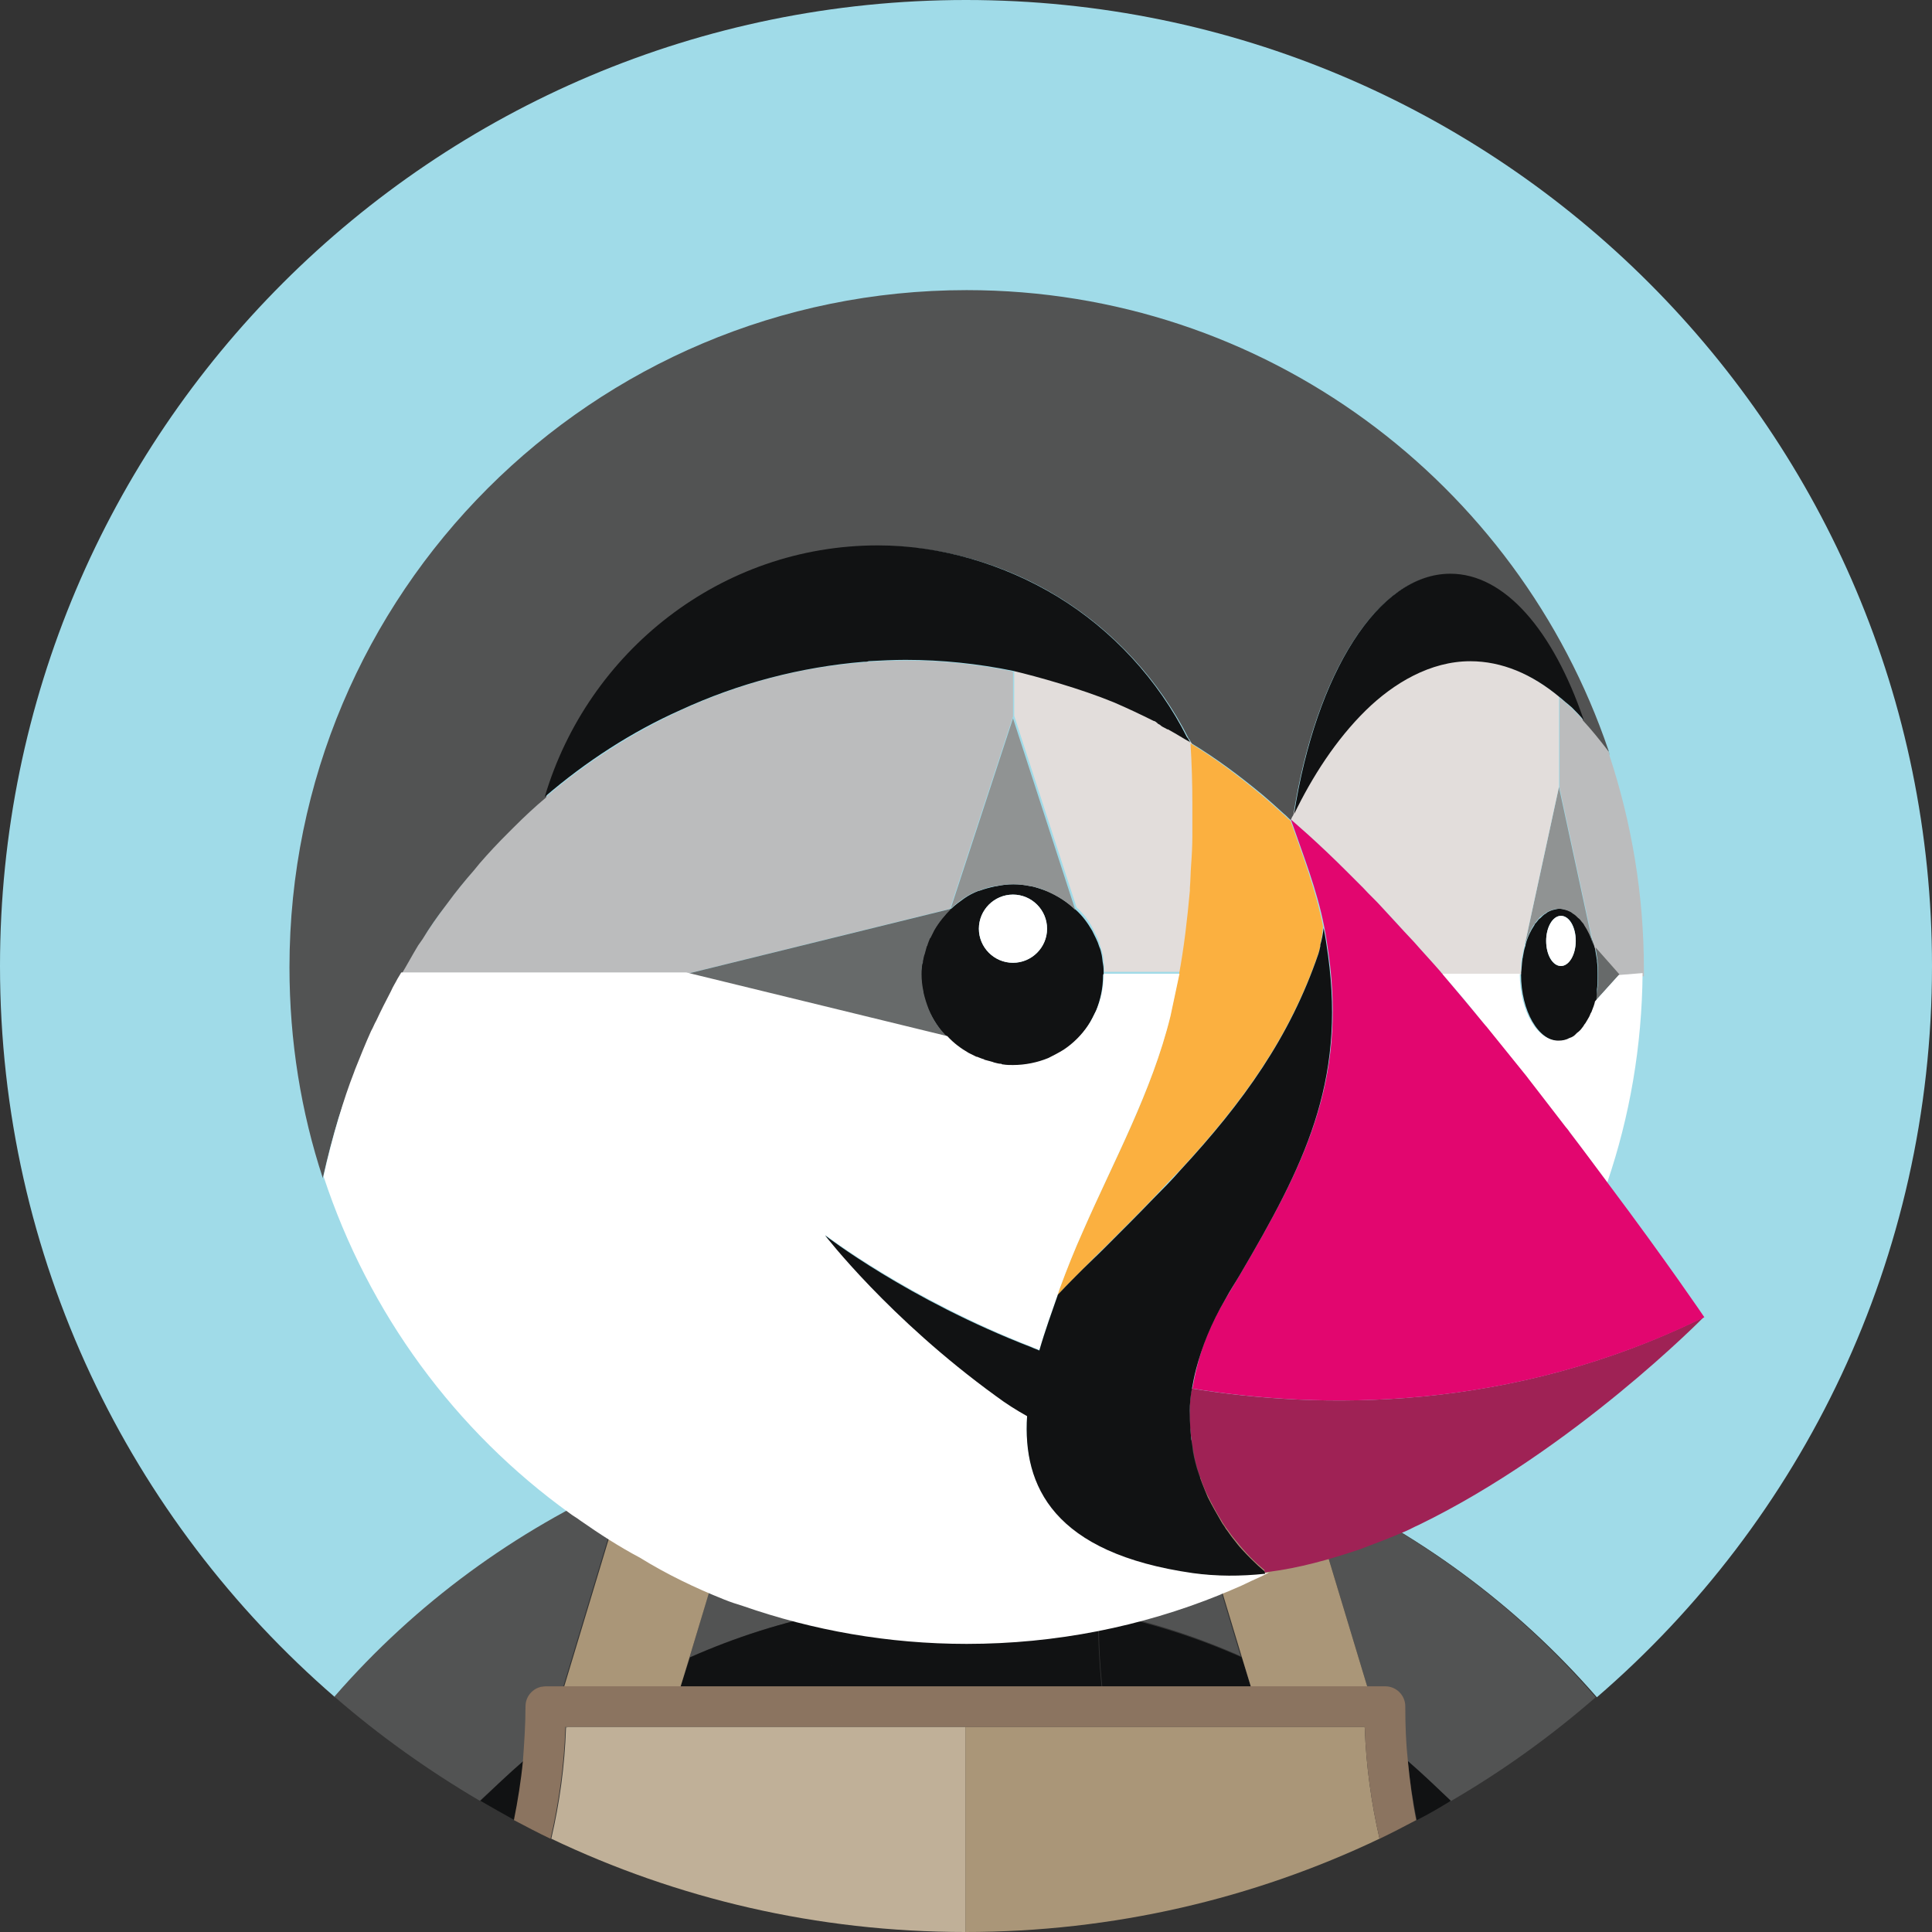
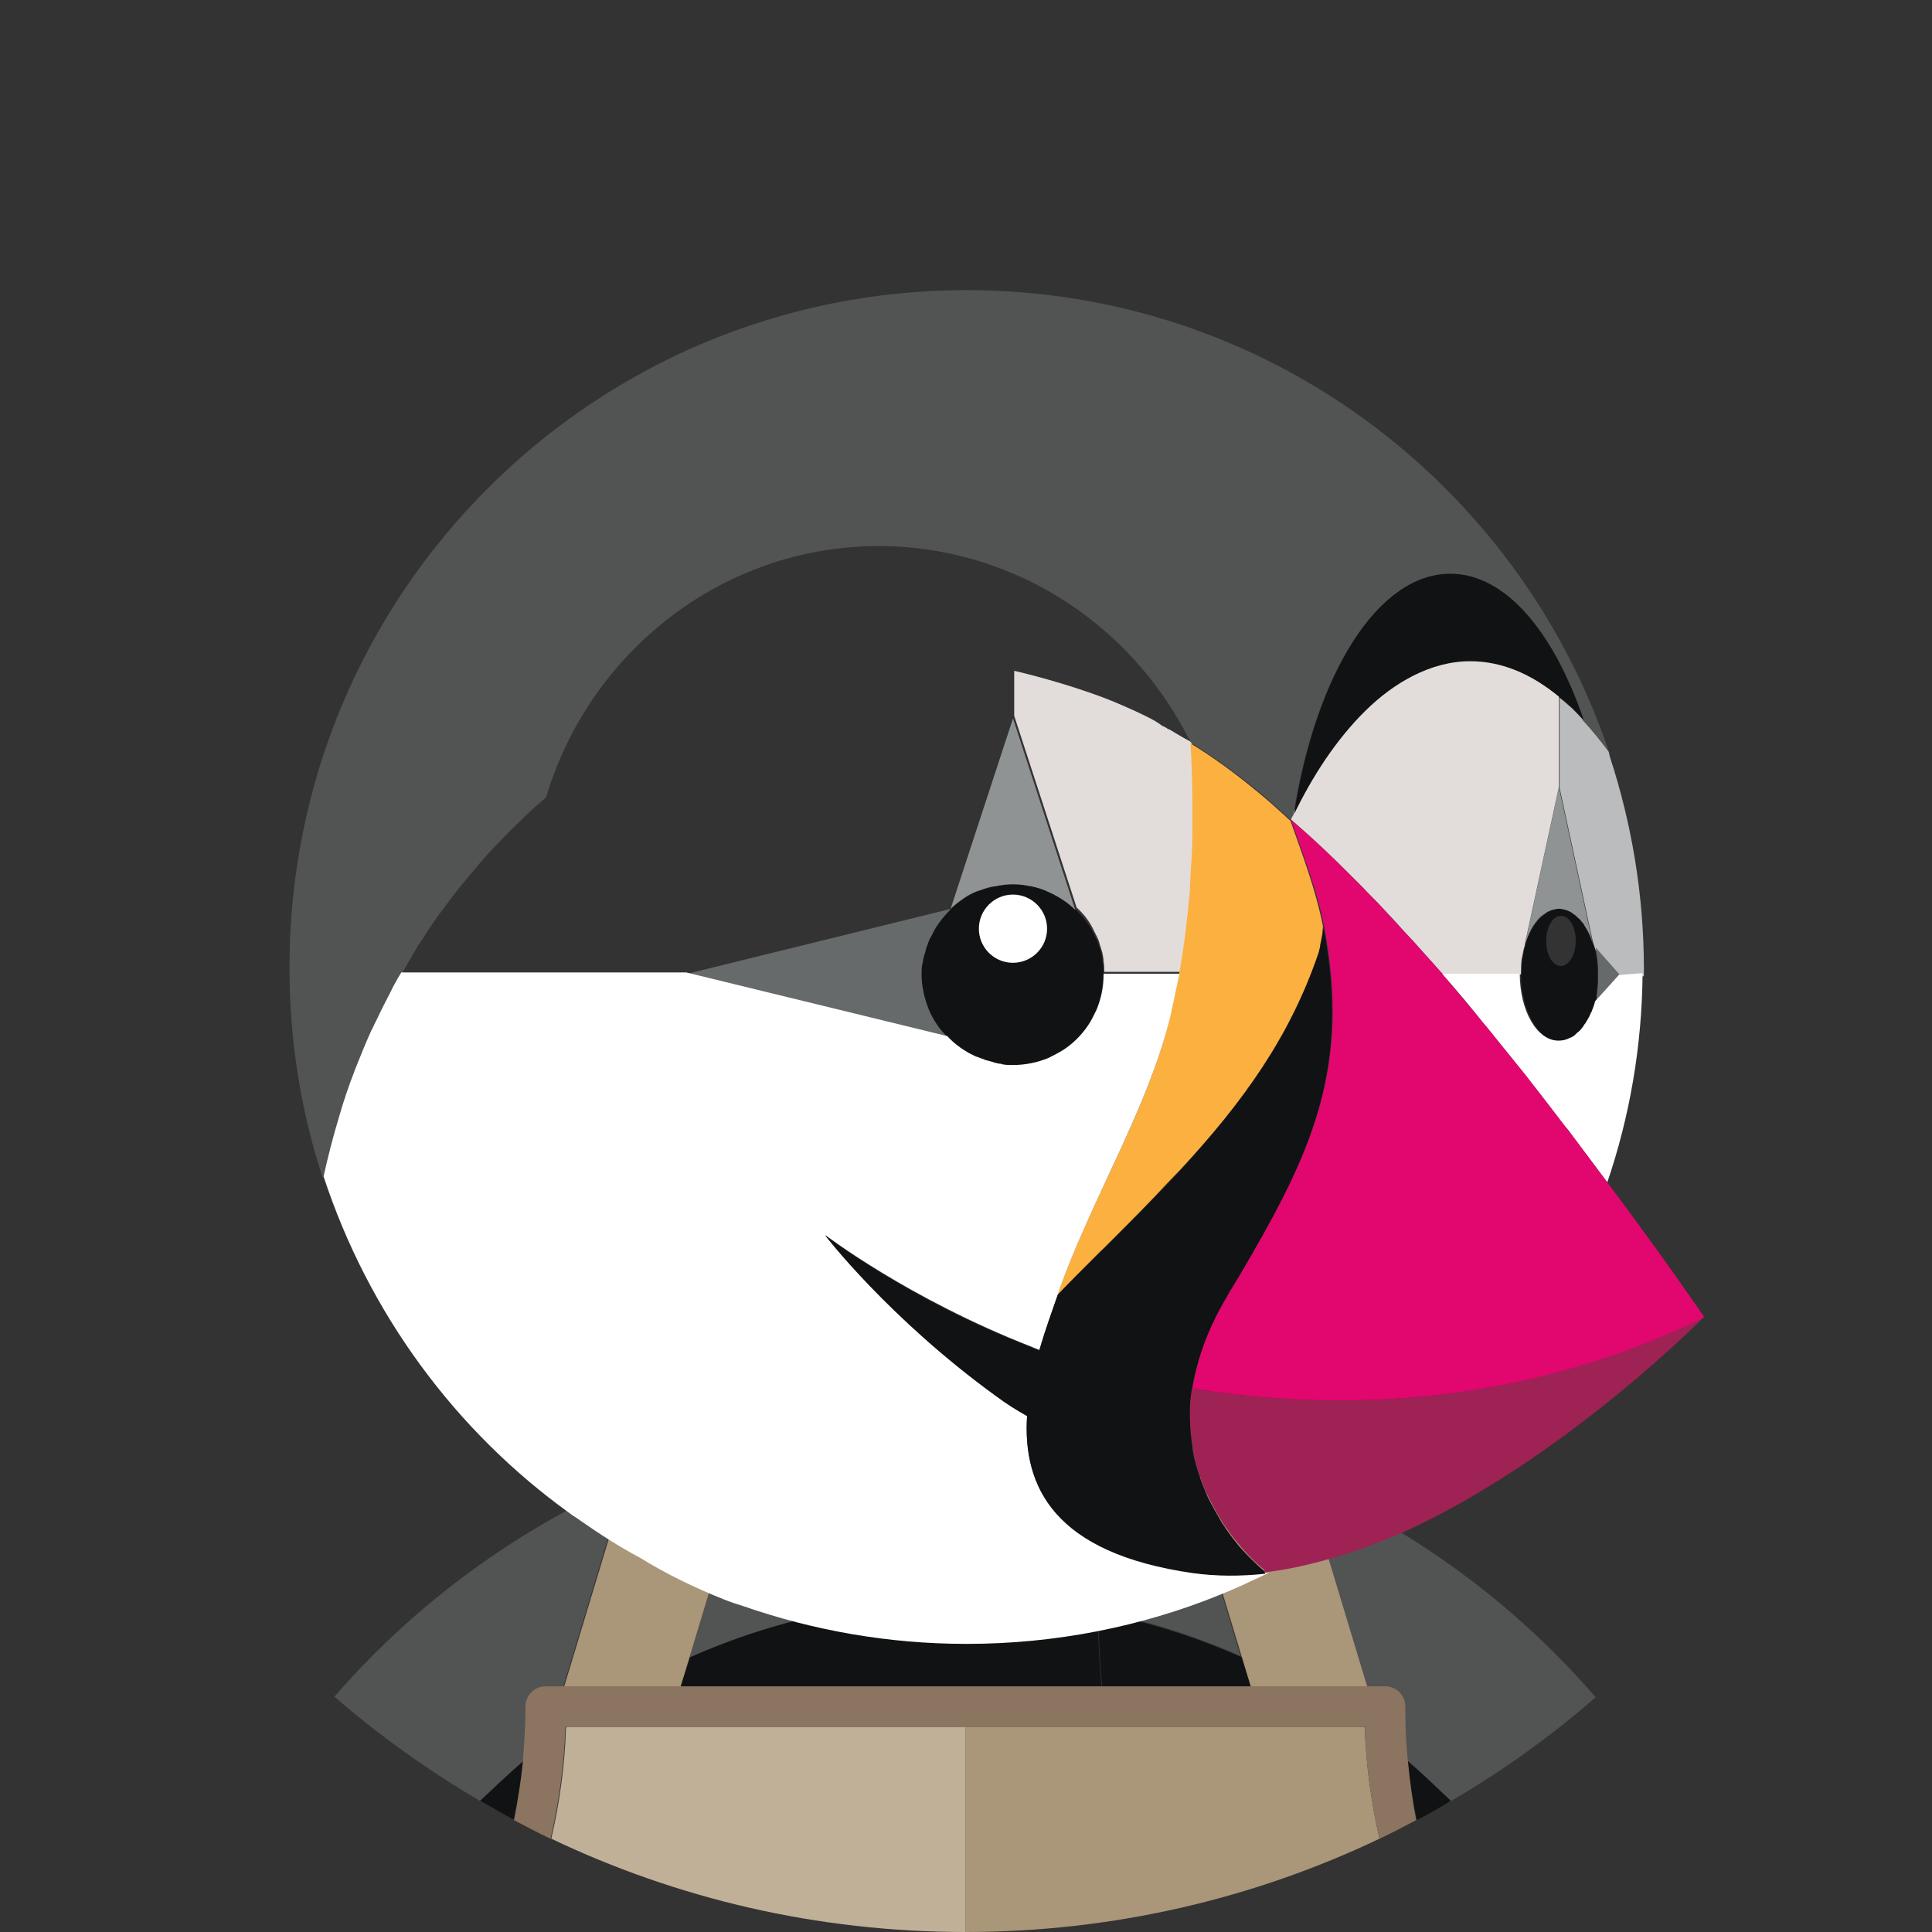
<svg xmlns="http://www.w3.org/2000/svg" width="24" height="24" viewBox="0 0 24 24" fill="none">
  <rect x="0" y="0" width="24" height="24" fill="#333333" stroke="none" />
  <g id="Group 2">
    <g id="Group 1">
-       <path id="XMLID_125_" d="M7.774 18.416C7.965 18.328 8.157 18.256 8.357 18.176C8.581 18.096 8.804 18.016 9.028 17.944C9.308 17.856 9.595 17.784 9.883 17.72C10.274 17.64 10.666 17.577 11.057 17.537C10.834 18.232 10.594 18.927 10.322 19.614C10.33 19.75 10.338 19.878 10.346 20.013C10.882 19.91 11.433 19.854 12 19.854C12.567 19.854 13.118 19.91 13.654 20.013C13.654 19.878 13.662 19.742 13.678 19.614C13.414 18.927 13.166 18.232 12.943 17.537C13.334 17.577 13.734 17.633 14.117 17.72C14.405 17.784 14.684 17.856 14.972 17.944C15.196 18.016 15.419 18.088 15.643 18.176C15.843 18.248 16.035 18.328 16.226 18.416C17.585 19.023 18.823 19.918 19.837 21.084C22.386 18.887 24 15.635 24 12C24 5.377 18.631 0 12 0C5.377 0 0 5.369 0 12C0 15.627 1.614 18.879 4.162 21.084C5.177 19.918 6.415 19.023 7.774 18.416Z" fill="#A0DBE8" />
      <path id="XMLID_124_" d="M8.565 20.589C9.125 20.341 9.724 20.149 10.339 20.029C10.339 19.894 10.331 19.758 10.315 19.63C10.579 18.943 10.826 18.248 11.05 17.553C10.659 17.593 10.259 17.649 9.876 17.736C9.588 17.8 9.308 17.872 9.021 17.96C8.797 18.032 8.573 18.104 8.35 18.192L9.22 18.408L8.565 20.589Z" fill="#525353" />
      <path id="XMLID_123_" d="M6.503 21.875C6.527 21.651 6.535 21.427 6.535 21.195C6.535 21.06 6.647 20.948 6.783 20.948H6.998L7.765 18.407C6.407 19.014 5.169 19.909 4.154 21.076C4.714 21.563 5.321 21.994 5.96 22.37C6.144 22.202 6.319 22.034 6.503 21.875Z" fill="#525353" />
      <path id="XMLID_122_" d="M16.219 18.415L16.986 20.956H17.201C17.337 20.956 17.449 21.067 17.449 21.203C17.449 21.435 17.465 21.659 17.481 21.882C17.665 22.042 17.849 22.202 18.016 22.378C18.663 22.002 19.263 21.571 19.822 21.084C18.815 19.917 17.577 19.022 16.219 18.415Z" fill="#525353" />
      <path id="XMLID_121_" d="M14.756 18.392L15.627 18.176C15.403 18.096 15.18 18.017 14.956 17.945C14.676 17.857 14.389 17.785 14.101 17.721C13.71 17.641 13.318 17.577 12.927 17.537C13.15 18.232 13.39 18.927 13.662 19.614C13.654 19.75 13.646 19.878 13.638 20.014C14.261 20.134 14.852 20.325 15.411 20.573L14.756 18.392Z" fill="#525353" />
      <path id="XMLID_120_" d="M11.992 20.956H13.685C13.653 20.644 13.637 20.332 13.645 20.029C13.11 19.925 12.559 19.869 11.992 19.869C11.424 19.869 10.873 19.925 10.338 20.029C10.346 20.34 10.33 20.644 10.298 20.956H11.992Z" fill="#111213" />
      <path id="XMLID_119_" d="M5.968 22.37C6.104 22.45 6.247 22.53 6.391 22.61C6.439 22.37 6.479 22.123 6.503 21.875C6.319 22.035 6.143 22.203 5.968 22.37Z" fill="#111213" />
      <path id="XMLID_118_" d="M8.452 20.956H10.306C10.338 20.645 10.354 20.333 10.346 20.029C9.722 20.149 9.131 20.341 8.572 20.589L8.452 20.956Z" fill="#111213" />
      <path id="XMLID_117_" d="M17.488 21.875C17.512 22.123 17.552 22.37 17.6 22.61C17.744 22.538 17.88 22.458 18.023 22.37C17.848 22.203 17.672 22.035 17.488 21.875Z" fill="#111213" />
      <path id="XMLID_116_" d="M15.539 20.956L15.427 20.589C14.868 20.341 14.269 20.149 13.653 20.029C13.645 20.341 13.661 20.645 13.693 20.956H15.539Z" fill="#111213" />
      <path id="XMLID_115_" d="M8.453 20.956L8.565 20.589L9.228 18.392L8.357 18.176C8.157 18.248 7.966 18.328 7.774 18.416L7.007 20.956H7.83H8.453Z" fill="#AA9678" />
      <path id="XMLID_114_" d="M15.428 20.589L15.54 20.956H16.163H16.986L16.219 18.416C16.027 18.328 15.835 18.256 15.636 18.176L14.765 18.392L15.428 20.589Z" fill="#AA9678" />
      <path id="XMLID_113_" d="M7.031 21.467C7.039 21.459 7.047 21.459 7.055 21.451H7.031C7.031 21.451 7.031 21.459 7.031 21.467Z" fill="#C0B098" />
      <path id="XMLID_112_" d="M11.993 21.451H10.227H8.302H7.055C7.047 21.459 7.039 21.459 7.031 21.467C7.015 21.939 6.952 22.394 6.848 22.841C8.406 23.584 10.147 24 11.993 24V21.451Z" fill="#C0B098" />
-       <path id="XMLID_111_" d="M16.962 21.451H16.938C16.945 21.459 16.953 21.459 16.962 21.467C16.962 21.459 16.962 21.451 16.962 21.451Z" fill="#AA9678" />
      <path id="XMLID_110_" d="M16.938 21.451H15.691H13.758H11.992V24C13.83 24 15.579 23.584 17.137 22.841C17.034 22.394 16.97 21.93 16.954 21.467C16.954 21.459 16.946 21.451 16.938 21.451Z" fill="#AA9678" />
      <path id="XMLID_108_" d="M17.489 21.875C17.465 21.651 17.457 21.428 17.457 21.196C17.457 21.06 17.345 20.948 17.209 20.948H16.994H16.155H15.532H13.678H11.984H10.291H8.437H7.814H6.991H6.775C6.639 20.948 6.528 21.06 6.528 21.196C6.528 21.428 6.512 21.651 6.496 21.875C6.472 22.123 6.432 22.37 6.384 22.61C6.536 22.69 6.687 22.77 6.839 22.842C6.943 22.394 7.007 21.931 7.023 21.468C7.023 21.46 7.023 21.46 7.023 21.452H7.047H8.293H10.219H11.984H13.758H15.683H16.93H16.954C16.954 21.46 16.954 21.46 16.954 21.468C16.97 21.939 17.034 22.394 17.137 22.842C17.289 22.77 17.441 22.69 17.593 22.61C17.545 22.37 17.513 22.123 17.489 21.875Z" fill="#8B7460" />
      <path id="XMLID_31_" d="M15.427 19.238C15.387 19.198 15.355 19.151 15.315 19.102C15.355 19.159 15.395 19.198 15.427 19.238Z" fill="#525353" />
      <path id="XMLID_27_" d="M19.981 9.332C19.877 9.188 19.773 9.06 19.67 8.949C19.622 8.893 19.574 8.845 19.526 8.797C19.51 8.781 19.486 8.765 19.47 8.749C19.438 8.717 19.406 8.693 19.374 8.669V9.787L19.797 11.745C19.805 11.761 19.805 11.777 19.813 11.793L20.109 12.128H20.421C20.421 12.096 20.421 12.072 20.421 12.04C20.421 11.114 20.269 10.227 19.997 9.396C19.989 9.364 19.989 9.348 19.981 9.332Z" fill="#BBBCBD" />
      <path id="XMLID_25_" d="M19.845 11.928V11.936C19.845 11.936 19.845 11.936 19.845 11.944C19.853 11.992 19.853 12.04 19.853 12.088C19.853 12.096 19.853 12.104 19.853 12.112C19.853 12.12 19.853 12.128 19.853 12.136C19.853 12.184 19.853 12.232 19.845 12.272V12.28V12.288C19.837 12.336 19.829 12.384 19.821 12.432L20.117 12.104L19.821 11.769C19.829 11.825 19.837 11.872 19.845 11.928Z" fill="#676A6A" />
      <path id="Vector" d="M19.838 12.304C19.838 12.296 19.838 12.296 19.838 12.288C19.846 12.24 19.846 12.192 19.846 12.152C19.846 12.144 19.846 12.128 19.846 12.12C19.846 12.112 19.846 12.104 19.846 12.088C19.846 12.04 19.846 11.992 19.838 11.944C19.838 11.936 19.838 11.936 19.838 11.928C19.83 11.88 19.822 11.832 19.814 11.784C19.806 11.768 19.806 11.752 19.798 11.736C19.766 11.641 19.734 11.561 19.686 11.489C19.678 11.481 19.671 11.473 19.671 11.465C19.654 11.449 19.646 11.433 19.631 11.417C19.615 11.393 19.591 11.377 19.567 11.361C19.559 11.353 19.551 11.353 19.543 11.345C19.527 11.329 19.503 11.321 19.487 11.313C19.479 11.313 19.471 11.305 19.463 11.305C19.439 11.297 19.407 11.289 19.375 11.289C19.343 11.289 19.319 11.297 19.287 11.305C19.279 11.305 19.271 11.313 19.263 11.313C19.247 11.321 19.223 11.329 19.207 11.345C19.199 11.353 19.191 11.353 19.183 11.361C19.159 11.377 19.143 11.401 19.119 11.417C19.103 11.433 19.095 11.449 19.079 11.465C19.071 11.473 19.063 11.481 19.063 11.489C19.015 11.561 18.975 11.641 18.951 11.736V11.745C18.936 11.784 18.927 11.832 18.919 11.88C18.919 11.896 18.912 11.904 18.912 11.92C18.904 11.976 18.904 12.024 18.895 12.08C18.895 12.088 18.895 12.096 18.895 12.104C18.895 12.559 19.111 12.935 19.375 12.935C19.423 12.935 19.463 12.919 19.511 12.903C19.519 12.903 19.527 12.895 19.535 12.895C19.551 12.887 19.567 12.871 19.583 12.863C19.591 12.855 19.599 12.847 19.607 12.839C19.631 12.823 19.646 12.799 19.671 12.775C19.686 12.759 19.694 12.743 19.71 12.719C19.718 12.703 19.726 12.695 19.734 12.679C19.75 12.655 19.758 12.631 19.774 12.599C19.782 12.591 19.782 12.583 19.79 12.567C19.806 12.527 19.814 12.488 19.83 12.447C19.83 12.4 19.838 12.352 19.838 12.304ZM19.391 12C19.287 12 19.207 11.864 19.207 11.688C19.207 11.521 19.287 11.377 19.391 11.377C19.495 11.377 19.575 11.513 19.575 11.688C19.575 11.864 19.487 12 19.391 12Z" fill="#111213" />
-       <path id="XMLID_22_" d="M19.391 12C19.492 12 19.574 11.861 19.574 11.688C19.574 11.517 19.492 11.377 19.391 11.377C19.289 11.377 19.207 11.517 19.207 11.688C19.207 11.861 19.289 12 19.391 12Z" fill="white" />
      <path id="XMLID_21_" d="M18.942 11.737C18.974 11.641 19.006 11.561 19.054 11.489C19.062 11.481 19.07 11.473 19.07 11.465C19.086 11.449 19.094 11.433 19.11 11.417C19.126 11.393 19.15 11.377 19.174 11.361C19.182 11.353 19.19 11.353 19.198 11.345C19.214 11.329 19.238 11.321 19.254 11.313C19.262 11.313 19.27 11.305 19.278 11.305C19.302 11.297 19.334 11.289 19.366 11.289C19.398 11.289 19.422 11.297 19.453 11.305C19.461 11.305 19.469 11.313 19.477 11.313C19.493 11.321 19.517 11.329 19.533 11.345C19.541 11.353 19.549 11.353 19.557 11.361C19.581 11.377 19.597 11.401 19.621 11.417C19.637 11.433 19.645 11.449 19.661 11.465C19.669 11.473 19.677 11.481 19.677 11.489C19.725 11.561 19.765 11.641 19.789 11.737L19.366 9.779L18.942 11.737Z" fill="#909393" />
      <path id="Vector_2" d="M13.71 12.096C13.71 12.056 13.71 12.016 13.702 11.976C13.694 11.936 13.694 11.904 13.686 11.864C13.678 11.824 13.67 11.792 13.655 11.76C13.646 11.728 13.63 11.688 13.614 11.656C13.598 11.624 13.583 11.592 13.567 11.561C13.511 11.465 13.447 11.377 13.367 11.305C13.263 11.209 13.143 11.129 13.015 11.073C12.951 11.049 12.88 11.025 12.816 11.009C12.816 11.009 12.816 11.009 12.808 11.009C12.736 10.993 12.664 10.985 12.592 10.985C12.52 10.985 12.448 10.993 12.376 11.009H12.368C12.296 11.025 12.232 11.041 12.168 11.065C12.168 11.065 12.168 11.065 12.16 11.065C12.097 11.089 12.033 11.121 11.977 11.161C11.921 11.201 11.865 11.241 11.817 11.289H11.809C11.729 11.369 11.657 11.457 11.601 11.553C11.585 11.585 11.569 11.617 11.553 11.649C11.553 11.649 11.553 11.656 11.545 11.656C11.529 11.688 11.521 11.712 11.513 11.744C11.513 11.752 11.505 11.752 11.505 11.76C11.497 11.792 11.489 11.816 11.481 11.848C11.481 11.856 11.473 11.864 11.473 11.872C11.465 11.904 11.465 11.928 11.457 11.96C11.457 11.968 11.457 11.976 11.449 11.984C11.449 12.024 11.441 12.064 11.441 12.104C11.441 12.176 11.449 12.248 11.465 12.32C11.465 12.32 11.465 12.32 11.465 12.328C11.481 12.399 11.497 12.463 11.529 12.535C11.585 12.663 11.665 12.783 11.761 12.887C11.841 12.967 11.929 13.039 12.025 13.095C12.057 13.111 12.088 13.127 12.12 13.143H12.129C12.16 13.159 12.192 13.166 12.216 13.174C12.224 13.174 12.224 13.174 12.232 13.182C12.264 13.19 12.288 13.198 12.32 13.206C12.328 13.206 12.336 13.214 12.344 13.214C12.376 13.222 12.4 13.222 12.432 13.23C12.44 13.23 12.448 13.23 12.456 13.238C12.496 13.238 12.536 13.246 12.576 13.246C12.736 13.246 12.88 13.214 13.015 13.159C13.079 13.127 13.143 13.095 13.207 13.055C13.327 12.975 13.431 12.871 13.511 12.751C13.551 12.687 13.583 12.623 13.614 12.559C13.67 12.423 13.702 12.272 13.702 12.12V12.112C13.71 12.096 13.71 12.096 13.71 12.096ZM12.584 11.96C12.352 11.96 12.16 11.768 12.16 11.537C12.16 11.305 12.352 11.113 12.584 11.113C12.816 11.113 13.007 11.305 13.007 11.537C13.007 11.768 12.816 11.96 12.584 11.96Z" fill="#111213" />
      <path id="XMLID_18_" d="M12.583 11.96C12.817 11.96 13.007 11.771 13.007 11.537C13.007 11.303 12.817 11.113 12.583 11.113C12.35 11.113 12.16 11.303 12.16 11.537C12.16 11.771 12.35 11.96 12.583 11.96Z" fill="white" />
-       <path id="XMLID_17_" d="M11.801 11.289L12.584 8.9C12.584 8.9 12.584 8.756 12.584 8.621C12.584 8.581 12.584 8.541 12.584 8.509C12.584 8.493 12.584 8.485 12.584 8.477C12.584 8.461 12.584 8.445 12.584 8.429C12.584 8.421 12.584 8.405 12.584 8.397C12.584 8.389 12.584 8.373 12.584 8.365C12.584 8.357 12.584 8.349 12.584 8.349C12.584 8.341 12.584 8.341 12.584 8.341C12.153 8.253 11.705 8.205 11.25 8.205C11.098 8.205 10.946 8.213 10.795 8.221C10.771 8.221 10.755 8.221 10.731 8.229C9.948 8.285 9.181 8.493 8.47 8.82C7.862 9.1 7.287 9.467 6.784 9.899C6.648 10.019 6.512 10.139 6.384 10.266C6.361 10.29 6.337 10.314 6.313 10.338C6.193 10.458 6.073 10.586 5.961 10.714C5.937 10.746 5.913 10.77 5.889 10.802C5.777 10.937 5.665 11.073 5.562 11.209C5.554 11.217 5.546 11.233 5.538 11.241C5.442 11.377 5.346 11.513 5.25 11.656C5.234 11.681 5.21 11.712 5.194 11.736C5.122 11.856 5.05 11.976 4.986 12.096H8.526H8.534L11.801 11.289Z" fill="#BBBCBD" />
      <path id="XMLID_16_" d="M14.796 11.025C14.804 10.93 14.812 10.842 14.812 10.746C14.82 10.618 14.82 10.498 14.828 10.37C14.828 10.274 14.828 10.179 14.828 10.075C14.828 10.043 14.828 10.019 14.828 9.987C14.828 9.731 14.812 9.483 14.804 9.228C14.804 9.228 14.796 9.228 14.796 9.22C14.796 9.22 14.788 9.22 14.788 9.212C14.74 9.188 14.628 9.124 14.524 9.06H14.516C14.492 9.044 14.468 9.028 14.444 9.02C14.428 9.012 14.412 8.996 14.396 8.988L14.388 8.98C14.372 8.972 14.356 8.964 14.348 8.956C14.188 8.868 14.021 8.796 13.853 8.724C13.454 8.557 12.91 8.405 12.599 8.333V8.549V8.597V8.613C12.599 8.756 12.599 8.892 12.599 8.892L13.374 11.273C13.454 11.345 13.525 11.433 13.573 11.529C13.589 11.561 13.605 11.593 13.621 11.625C13.637 11.657 13.653 11.688 13.661 11.729C13.669 11.76 13.685 11.8 13.693 11.832C13.701 11.872 13.709 11.904 13.709 11.944C13.717 11.984 13.717 12.024 13.717 12.064V12.072H14.66C14.724 11.729 14.772 11.377 14.796 11.025C14.796 11.041 14.796 11.033 14.796 11.025Z" fill="#E2DDDB" />
      <path id="XMLID_14_" d="M13.718 15.499C13.934 15.283 14.133 15.084 14.325 14.884C14.437 14.764 14.549 14.644 14.661 14.532C15.452 13.677 16.027 12.87 16.378 11.84C16.386 11.816 16.394 11.784 16.402 11.744C16.402 11.736 16.402 11.736 16.402 11.728C16.41 11.688 16.418 11.648 16.426 11.6C16.426 11.568 16.434 11.536 16.434 11.504C16.346 11.057 16.179 10.617 16.027 10.186C16.027 10.186 16.027 10.186 16.027 10.194C16.027 10.194 16.027 10.194 16.019 10.186C15.987 10.162 15.963 10.13 15.931 10.106C15.843 10.026 15.755 9.946 15.659 9.867C15.38 9.635 15.092 9.419 14.789 9.235C14.805 9.491 14.812 9.739 14.812 9.994C14.812 10.026 14.812 10.05 14.812 10.082C14.812 10.178 14.812 10.274 14.812 10.378C14.812 10.506 14.805 10.633 14.796 10.753C14.789 10.849 14.789 10.937 14.781 11.033C14.781 11.041 14.781 11.049 14.781 11.065C14.749 11.416 14.709 11.768 14.645 12.111L14.533 12.639C14.301 13.582 13.83 14.428 13.446 15.307C13.342 15.539 13.247 15.779 13.159 16.018C13.151 16.042 13.143 16.066 13.135 16.09C13.255 15.962 13.367 15.851 13.446 15.771C13.55 15.667 13.63 15.579 13.718 15.499Z" fill="#FBB040" />
      <path id="XMLID_13_" d="M11.809 11.289C11.857 11.241 11.912 11.201 11.968 11.161C12.024 11.121 12.088 11.089 12.152 11.065C12.152 11.065 12.152 11.065 12.16 11.065C12.224 11.041 12.288 11.017 12.36 11.009H12.368C12.44 10.993 12.512 10.985 12.584 10.985C12.655 10.985 12.727 10.993 12.799 11.009C12.799 11.009 12.799 11.009 12.807 11.009C12.879 11.025 12.943 11.041 13.007 11.073C13.135 11.129 13.255 11.201 13.358 11.305L12.584 8.924L11.809 11.289Z" fill="#909393" />
      <path id="XMLID_12_" d="M11.536 12.535C11.512 12.472 11.488 12.4 11.472 12.328C11.472 12.328 11.472 12.328 11.472 12.32C11.456 12.248 11.448 12.176 11.448 12.104C11.448 12.064 11.448 12.024 11.456 11.984C11.456 11.976 11.456 11.968 11.464 11.96C11.464 11.928 11.472 11.904 11.48 11.872C11.48 11.864 11.488 11.856 11.488 11.848C11.496 11.816 11.504 11.792 11.512 11.76C11.512 11.752 11.52 11.752 11.52 11.745C11.528 11.713 11.544 11.681 11.552 11.657C11.552 11.657 11.552 11.649 11.56 11.649C11.576 11.617 11.592 11.585 11.608 11.553C11.664 11.457 11.736 11.369 11.816 11.289L8.54 12.096H8.532L11.776 12.887C11.672 12.791 11.592 12.671 11.536 12.535Z" fill="#676A6A" />
      <path id="XMLID_11_" d="M18.902 11.92C18.902 11.904 18.91 11.888 18.91 11.88C18.919 11.832 18.927 11.784 18.942 11.744C18.942 11.736 18.942 11.736 18.942 11.728L19.366 9.771V8.652C19.014 8.365 18.647 8.205 18.255 8.205C17.76 8.205 17.305 8.477 16.961 8.812C16.586 9.18 16.298 9.643 16.058 10.107C16.05 10.13 16.034 10.146 16.026 10.171C16.098 10.234 16.17 10.298 16.242 10.362C16.402 10.506 16.562 10.658 16.713 10.81C16.785 10.882 16.857 10.953 16.929 11.025C17.001 11.105 17.081 11.177 17.153 11.257C17.249 11.361 17.345 11.457 17.433 11.561C17.472 11.601 17.512 11.649 17.552 11.688C17.664 11.816 17.776 11.936 17.888 12.064C17.904 12.08 17.92 12.096 17.928 12.104H18.895C18.895 12.096 18.895 12.088 18.895 12.08C18.895 12.032 18.895 11.976 18.902 11.92Z" fill="#E2DDDB" />
      <path id="XMLID_9_" d="M4.403 13.335C4.403 13.327 4.411 13.319 4.411 13.311C4.475 13.151 4.538 12.991 4.61 12.831C4.626 12.783 4.65 12.743 4.674 12.703C4.73 12.576 4.794 12.456 4.858 12.336C4.882 12.288 4.906 12.24 4.938 12.184C4.954 12.16 4.97 12.128 4.986 12.104C5.058 11.984 5.122 11.864 5.194 11.745C5.21 11.721 5.234 11.689 5.25 11.665C5.337 11.521 5.433 11.385 5.537 11.249C5.545 11.241 5.553 11.225 5.561 11.217C5.665 11.074 5.777 10.938 5.889 10.81C5.913 10.778 5.937 10.754 5.961 10.722C6.072 10.594 6.192 10.466 6.312 10.347C6.336 10.323 6.36 10.299 6.384 10.275C6.512 10.147 6.64 10.027 6.783 9.907C7.319 8.102 8.973 6.783 10.922 6.783C11.705 6.783 12.488 7.007 13.159 7.422C13.846 7.846 14.405 8.461 14.765 9.172C14.765 9.172 14.765 9.18 14.773 9.18C14.781 9.196 14.789 9.212 14.805 9.236C15.108 9.42 15.396 9.635 15.676 9.867C15.771 9.947 15.859 10.027 15.947 10.107C15.979 10.131 16.003 10.163 16.035 10.187C16.043 10.163 16.051 10.147 16.067 10.123C16.339 8.389 17.106 7.135 18.009 7.135C18.688 7.135 19.295 7.846 19.662 8.94V8.948C19.766 9.06 19.87 9.188 19.974 9.324C19.974 9.324 19.974 9.332 19.982 9.332C19.99 9.348 19.99 9.364 19.998 9.38L19.982 9.324C18.855 6 15.716 3.604 12.008 3.604C7.359 3.604 3.596 7.367 3.596 12.016C3.596 12.935 3.74 13.814 4.011 14.637C4.011 14.637 4.011 14.637 4.011 14.629C4.067 14.381 4.131 14.133 4.203 13.894C4.267 13.702 4.331 13.518 4.403 13.335Z" fill="#525353" />
      <path id="XMLID_8_" d="M20.109 12.112L19.814 12.439C19.806 12.479 19.79 12.519 19.774 12.559C19.774 12.567 19.766 12.575 19.758 12.591C19.75 12.615 19.734 12.647 19.718 12.671C19.71 12.687 19.702 12.695 19.694 12.711C19.678 12.727 19.67 12.751 19.654 12.767C19.638 12.791 19.614 12.815 19.59 12.831C19.582 12.839 19.574 12.847 19.566 12.855C19.55 12.871 19.534 12.879 19.518 12.887C19.51 12.887 19.502 12.895 19.494 12.895C19.454 12.919 19.406 12.927 19.358 12.927C19.095 12.927 18.879 12.559 18.879 12.096H17.912C18.096 12.304 18.272 12.511 18.439 12.727L18.447 12.735C18.615 12.943 18.783 13.15 18.951 13.358C18.959 13.366 18.967 13.382 18.975 13.39C19.134 13.59 19.286 13.79 19.438 13.989C19.454 14.005 19.47 14.029 19.486 14.045C19.646 14.261 19.806 14.477 19.965 14.684C19.965 14.684 19.965 14.684 19.965 14.692C20.245 13.87 20.397 12.999 20.405 12.088L20.109 12.112Z" fill="white" />
-       <path id="XMLID_7_" d="M10.729 8.221C10.753 8.221 10.769 8.221 10.793 8.213C10.945 8.205 11.097 8.197 11.249 8.197C11.704 8.197 12.151 8.245 12.583 8.333C12.583 8.333 12.583 8.333 12.583 8.341C12.583 8.341 12.583 8.349 12.583 8.357C12.583 8.365 12.583 8.373 12.583 8.389C12.583 8.397 12.583 8.405 12.583 8.421C12.583 8.437 12.583 8.453 12.583 8.469C12.583 8.477 12.583 8.493 12.583 8.501C12.583 8.517 12.583 8.533 12.583 8.549V8.333C12.886 8.405 13.43 8.557 13.837 8.725C14.005 8.797 14.173 8.877 14.332 8.956C14.341 8.956 14.357 8.964 14.373 8.98C14.373 8.98 14.38 8.98 14.38 8.988C14.396 8.996 14.412 9.004 14.428 9.02C14.452 9.036 14.476 9.044 14.5 9.06H14.508C14.612 9.116 14.724 9.188 14.772 9.212C14.78 9.212 14.78 9.22 14.78 9.22L14.788 9.228C14.78 9.212 14.772 9.196 14.756 9.172C14.756 9.172 14.756 9.164 14.748 9.164C14.388 8.445 13.821 7.83 13.142 7.415C12.471 7.007 11.688 6.775 10.905 6.775C8.956 6.775 7.302 8.094 6.767 9.899C7.278 9.46 7.845 9.092 8.452 8.821C9.179 8.485 9.954 8.285 10.729 8.221Z" fill="#111213" />
      <path id="XMLID_5_" d="M16.97 8.821C17.314 8.485 17.769 8.214 18.264 8.214C18.656 8.214 19.031 8.373 19.375 8.661C19.407 8.685 19.439 8.717 19.471 8.741C19.487 8.757 19.511 8.773 19.527 8.789C19.575 8.837 19.622 8.885 19.67 8.941V8.933C19.295 7.838 18.696 7.127 18.017 7.127C17.114 7.127 16.347 8.373 16.075 10.115C16.299 9.652 16.595 9.188 16.97 8.821Z" fill="#111213" />
      <path id="XMLID_4_" d="M8.996 19.87C9.076 19.902 9.148 19.926 9.228 19.95C10.098 20.253 11.033 20.421 12.008 20.421C13.118 20.421 14.181 20.205 15.148 19.814C15.196 19.79 15.252 19.774 15.3 19.75C15.379 19.718 15.467 19.678 15.547 19.638C15.619 19.606 15.691 19.574 15.763 19.534C15.747 19.534 15.731 19.542 15.715 19.542C15.411 19.574 15.116 19.582 14.82 19.534C13.086 19.287 12.703 18.448 12.759 17.585C12.631 17.513 12.511 17.433 12.375 17.337C11.041 16.37 10.25 15.34 10.25 15.34C10.25 15.34 11.281 16.131 12.815 16.73C12.847 16.746 12.879 16.754 12.911 16.77C12.983 16.522 13.07 16.282 13.142 16.075C13.15 16.051 13.158 16.027 13.166 16.003C13.254 15.763 13.35 15.524 13.454 15.292C13.838 14.413 14.309 13.558 14.54 12.623L14.652 12.096H13.71V12.104C13.71 12.264 13.678 12.408 13.622 12.543C13.59 12.607 13.558 12.679 13.518 12.735C13.438 12.855 13.334 12.959 13.214 13.039C13.15 13.079 13.086 13.111 13.023 13.143C12.887 13.199 12.735 13.23 12.583 13.23C12.543 13.23 12.503 13.23 12.463 13.223C12.455 13.223 12.447 13.223 12.439 13.215C12.407 13.215 12.383 13.207 12.351 13.199C12.344 13.199 12.335 13.191 12.328 13.191C12.296 13.183 12.272 13.175 12.24 13.167C12.232 13.167 12.232 13.167 12.224 13.159C12.192 13.151 12.16 13.135 12.136 13.127H12.128C12.096 13.111 12.064 13.095 12.032 13.079C11.936 13.023 11.848 12.959 11.768 12.871L8.525 12.08H4.985C4.969 12.104 4.953 12.136 4.937 12.16C4.913 12.208 4.881 12.256 4.857 12.312C4.794 12.432 4.73 12.559 4.674 12.679C4.65 12.719 4.634 12.767 4.61 12.807C4.538 12.967 4.474 13.127 4.41 13.287C4.41 13.294 4.402 13.303 4.402 13.31C4.33 13.494 4.266 13.686 4.21 13.878C4.138 14.117 4.074 14.365 4.019 14.613C4.578 16.314 5.656 17.776 7.078 18.799C7.118 18.831 7.166 18.855 7.206 18.887C7.446 19.055 7.694 19.215 7.949 19.35C8.285 19.558 8.636 19.726 8.996 19.87Z" fill="white" />
      <path id="XMLID_3_" d="M14.804 17.249C14.788 17.337 14.78 17.425 14.78 17.513C14.772 17.665 14.788 17.816 14.812 17.952C14.828 18.048 14.844 18.136 14.868 18.224C14.908 18.352 14.948 18.471 15.004 18.583C15.06 18.695 15.116 18.799 15.172 18.887C15.188 18.919 15.212 18.951 15.228 18.975C15.26 19.015 15.284 19.055 15.316 19.095C15.356 19.143 15.396 19.191 15.428 19.23C15.579 19.406 15.707 19.502 15.707 19.502C15.707 19.502 15.707 19.502 15.707 19.51C15.707 19.518 15.707 19.526 15.715 19.534C15.731 19.534 15.747 19.526 15.763 19.526C16.139 19.478 16.514 19.374 16.89 19.247C17.081 19.175 17.273 19.103 17.457 19.023C17.513 18.999 17.569 18.967 17.625 18.943C19.55 18.008 21.164 16.362 21.164 16.362C18.751 17.553 16.378 17.505 14.804 17.249Z" fill="#9F2255" />
      <path id="XMLID_2_" d="M19.454 14.006C19.302 13.806 19.143 13.606 18.991 13.406C18.983 13.398 18.975 13.382 18.967 13.374C18.799 13.167 18.631 12.959 18.464 12.751L18.456 12.743C18.28 12.528 18.104 12.32 17.928 12.112C17.92 12.096 17.904 12.088 17.896 12.072C17.785 11.944 17.673 11.825 17.561 11.697C17.521 11.657 17.481 11.609 17.441 11.569C17.345 11.465 17.257 11.369 17.161 11.265C17.09 11.185 17.01 11.114 16.938 11.034C16.866 10.962 16.794 10.89 16.722 10.818C16.57 10.666 16.41 10.514 16.251 10.37C16.179 10.306 16.107 10.243 16.035 10.179C16.187 10.618 16.362 11.057 16.45 11.513C16.474 11.633 16.49 11.745 16.506 11.857C16.722 13.43 16.211 14.461 15.412 15.819C15.356 15.915 15.292 16.019 15.236 16.115C15.052 16.418 14.932 16.714 14.868 16.986C14.845 17.073 14.829 17.161 14.812 17.249C16.386 17.505 18.751 17.553 21.172 16.363C21.172 16.363 20.701 15.667 19.982 14.709C19.822 14.493 19.662 14.277 19.502 14.069C19.486 14.046 19.47 14.022 19.454 14.006Z" fill="#E2066F" />
      <path id="XMLID_1_" d="M15.707 19.518C15.707 19.518 15.587 19.422 15.427 19.246C15.387 19.206 15.355 19.158 15.315 19.11C15.283 19.07 15.259 19.03 15.227 18.99C15.211 18.958 15.187 18.934 15.171 18.902C15.116 18.807 15.06 18.711 15.004 18.599C14.956 18.487 14.908 18.367 14.868 18.239C14.844 18.151 14.82 18.064 14.812 17.968C14.788 17.832 14.78 17.68 14.78 17.528C14.78 17.441 14.788 17.353 14.804 17.265C14.82 17.177 14.836 17.089 14.86 17.001C14.932 16.729 15.044 16.442 15.227 16.13C15.283 16.026 15.347 15.931 15.403 15.835C16.202 14.476 16.713 13.454 16.498 11.872C16.482 11.76 16.466 11.64 16.442 11.528C16.434 11.608 16.418 11.68 16.402 11.736C16.402 11.744 16.402 11.744 16.402 11.752C16.394 11.792 16.386 11.824 16.378 11.848C16.026 12.879 15.451 13.685 14.66 14.54C14.556 14.66 14.444 14.772 14.325 14.892C14.133 15.092 13.925 15.299 13.717 15.507C13.63 15.595 13.542 15.675 13.454 15.763C13.374 15.843 13.262 15.954 13.142 16.082C13.07 16.29 12.982 16.53 12.911 16.777C12.879 16.761 12.847 16.753 12.815 16.737C11.281 16.146 10.25 15.347 10.25 15.347C10.25 15.347 11.041 16.378 12.375 17.345C12.503 17.441 12.631 17.52 12.759 17.592C12.703 18.463 13.086 19.294 14.82 19.542C15.116 19.582 15.411 19.582 15.715 19.55C15.715 19.534 15.707 19.526 15.707 19.518Z" fill="#111213" />
    </g>
  </g>
</svg>